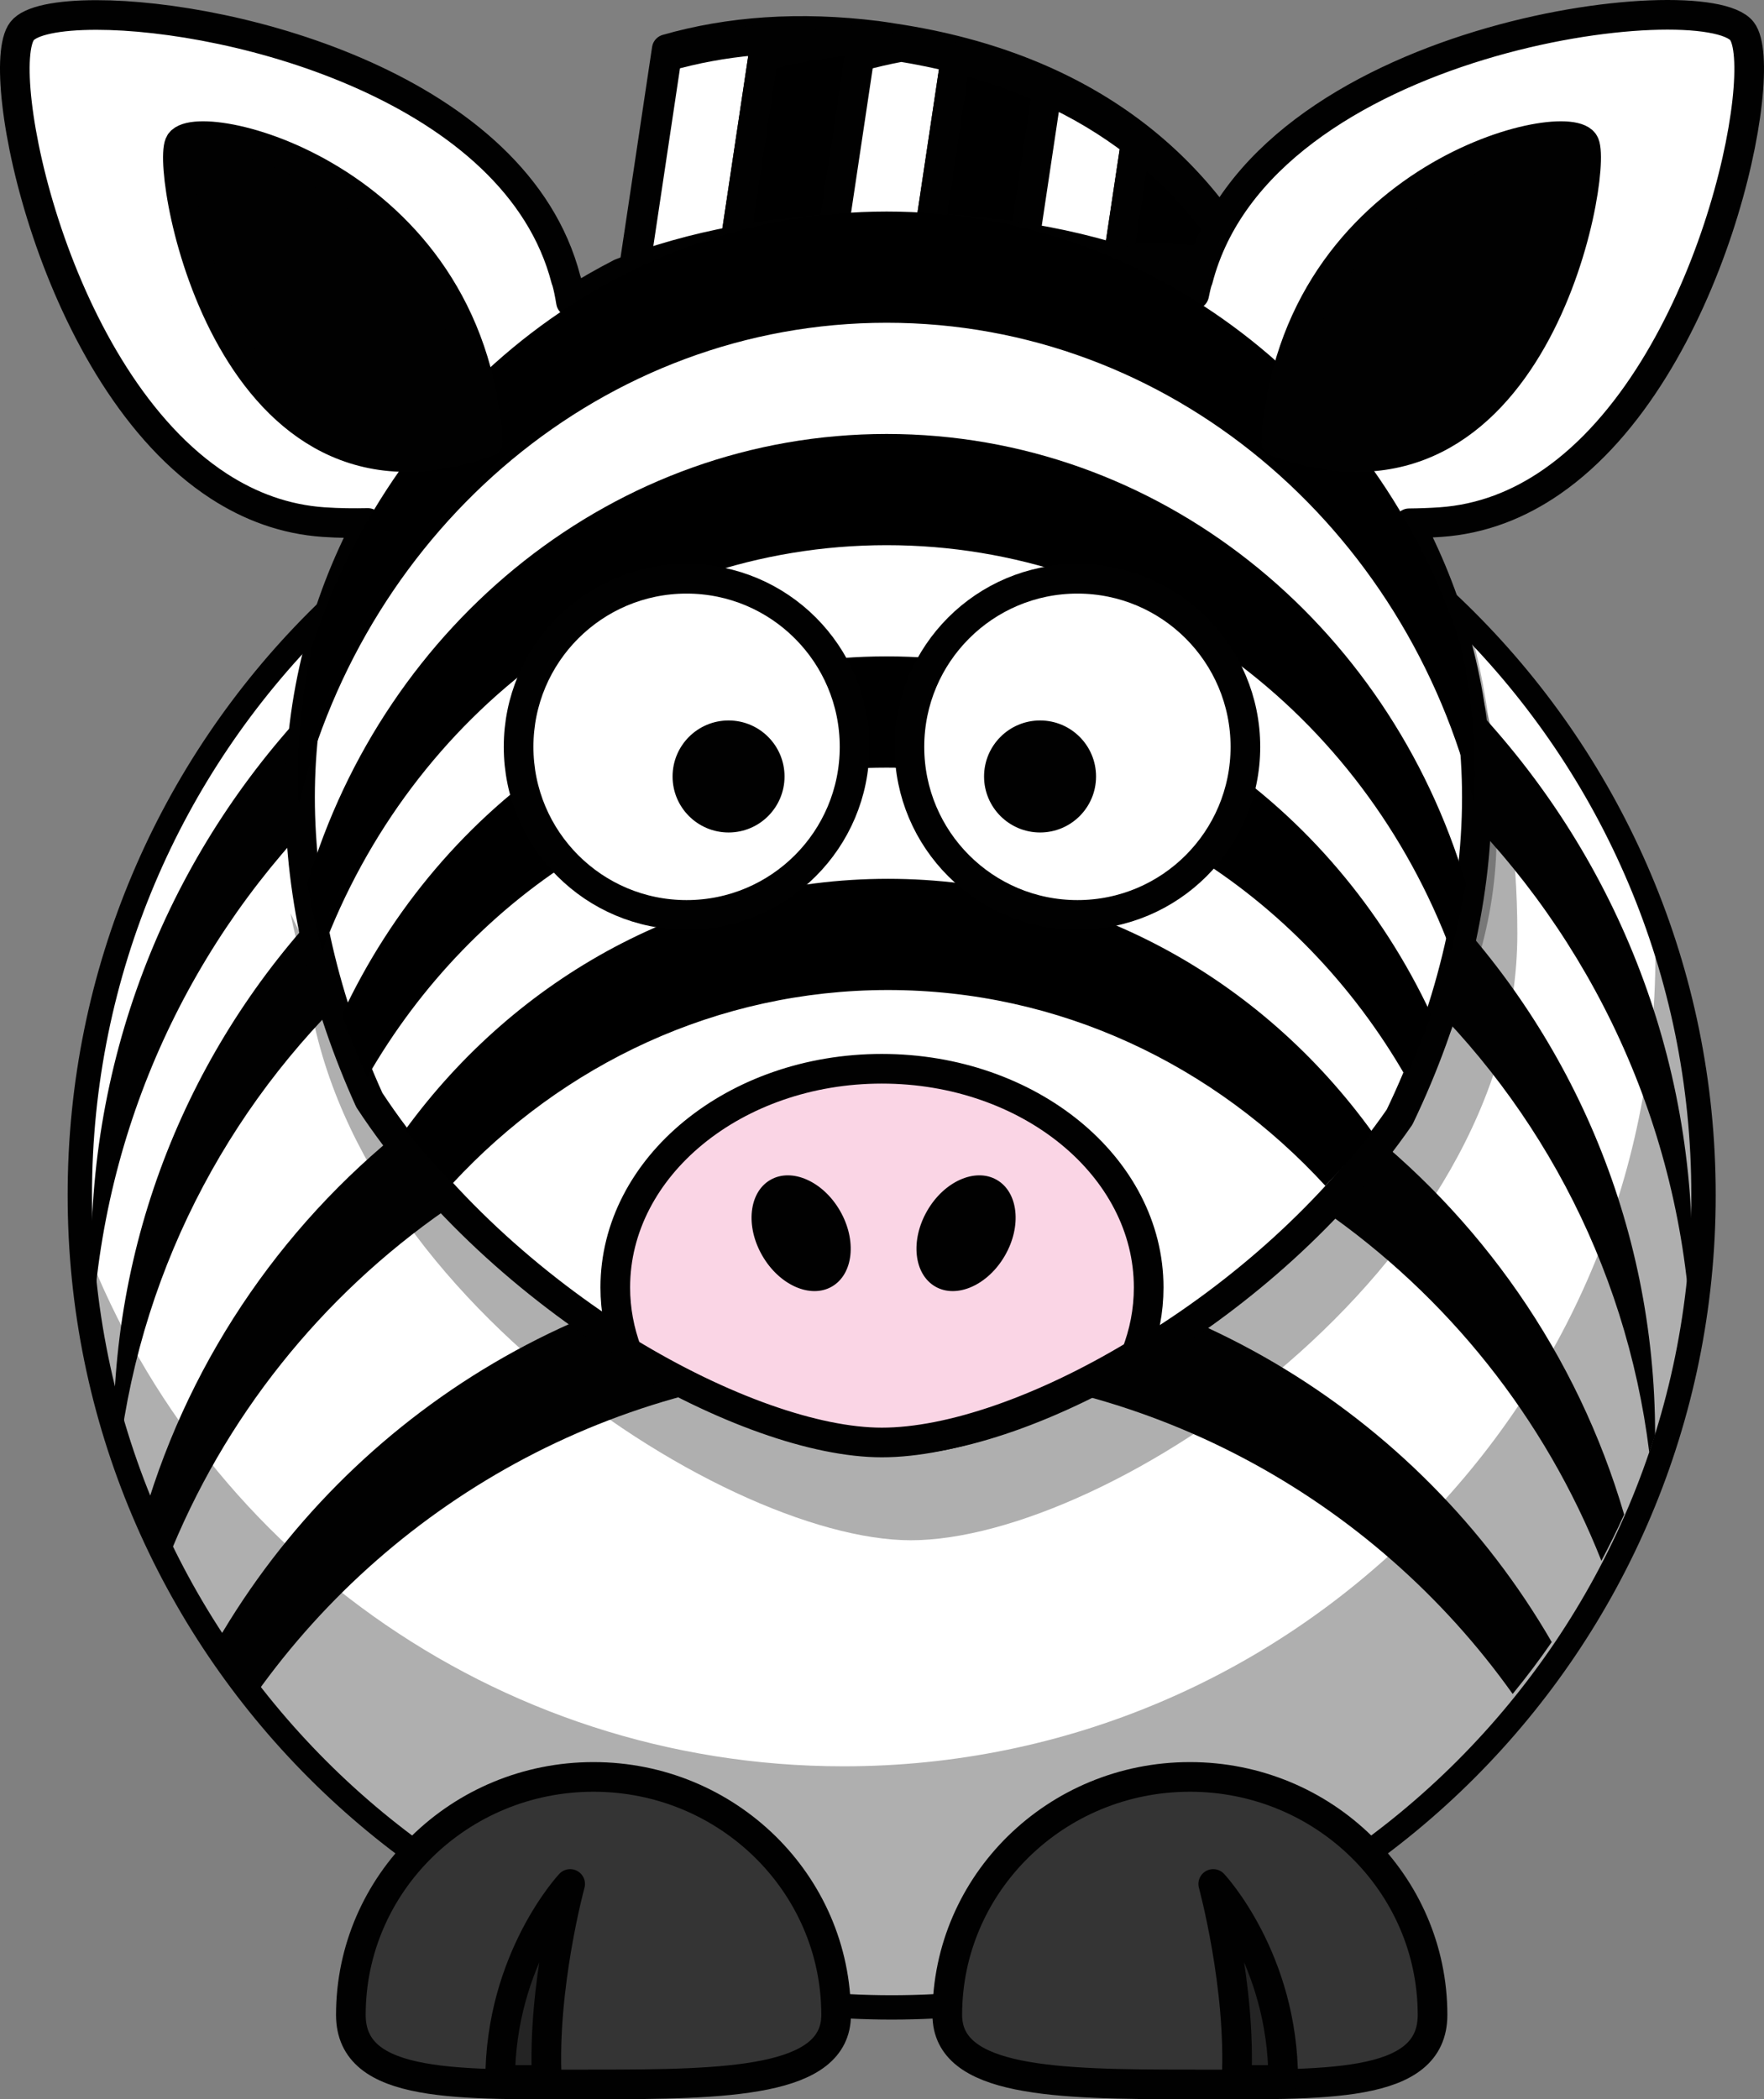
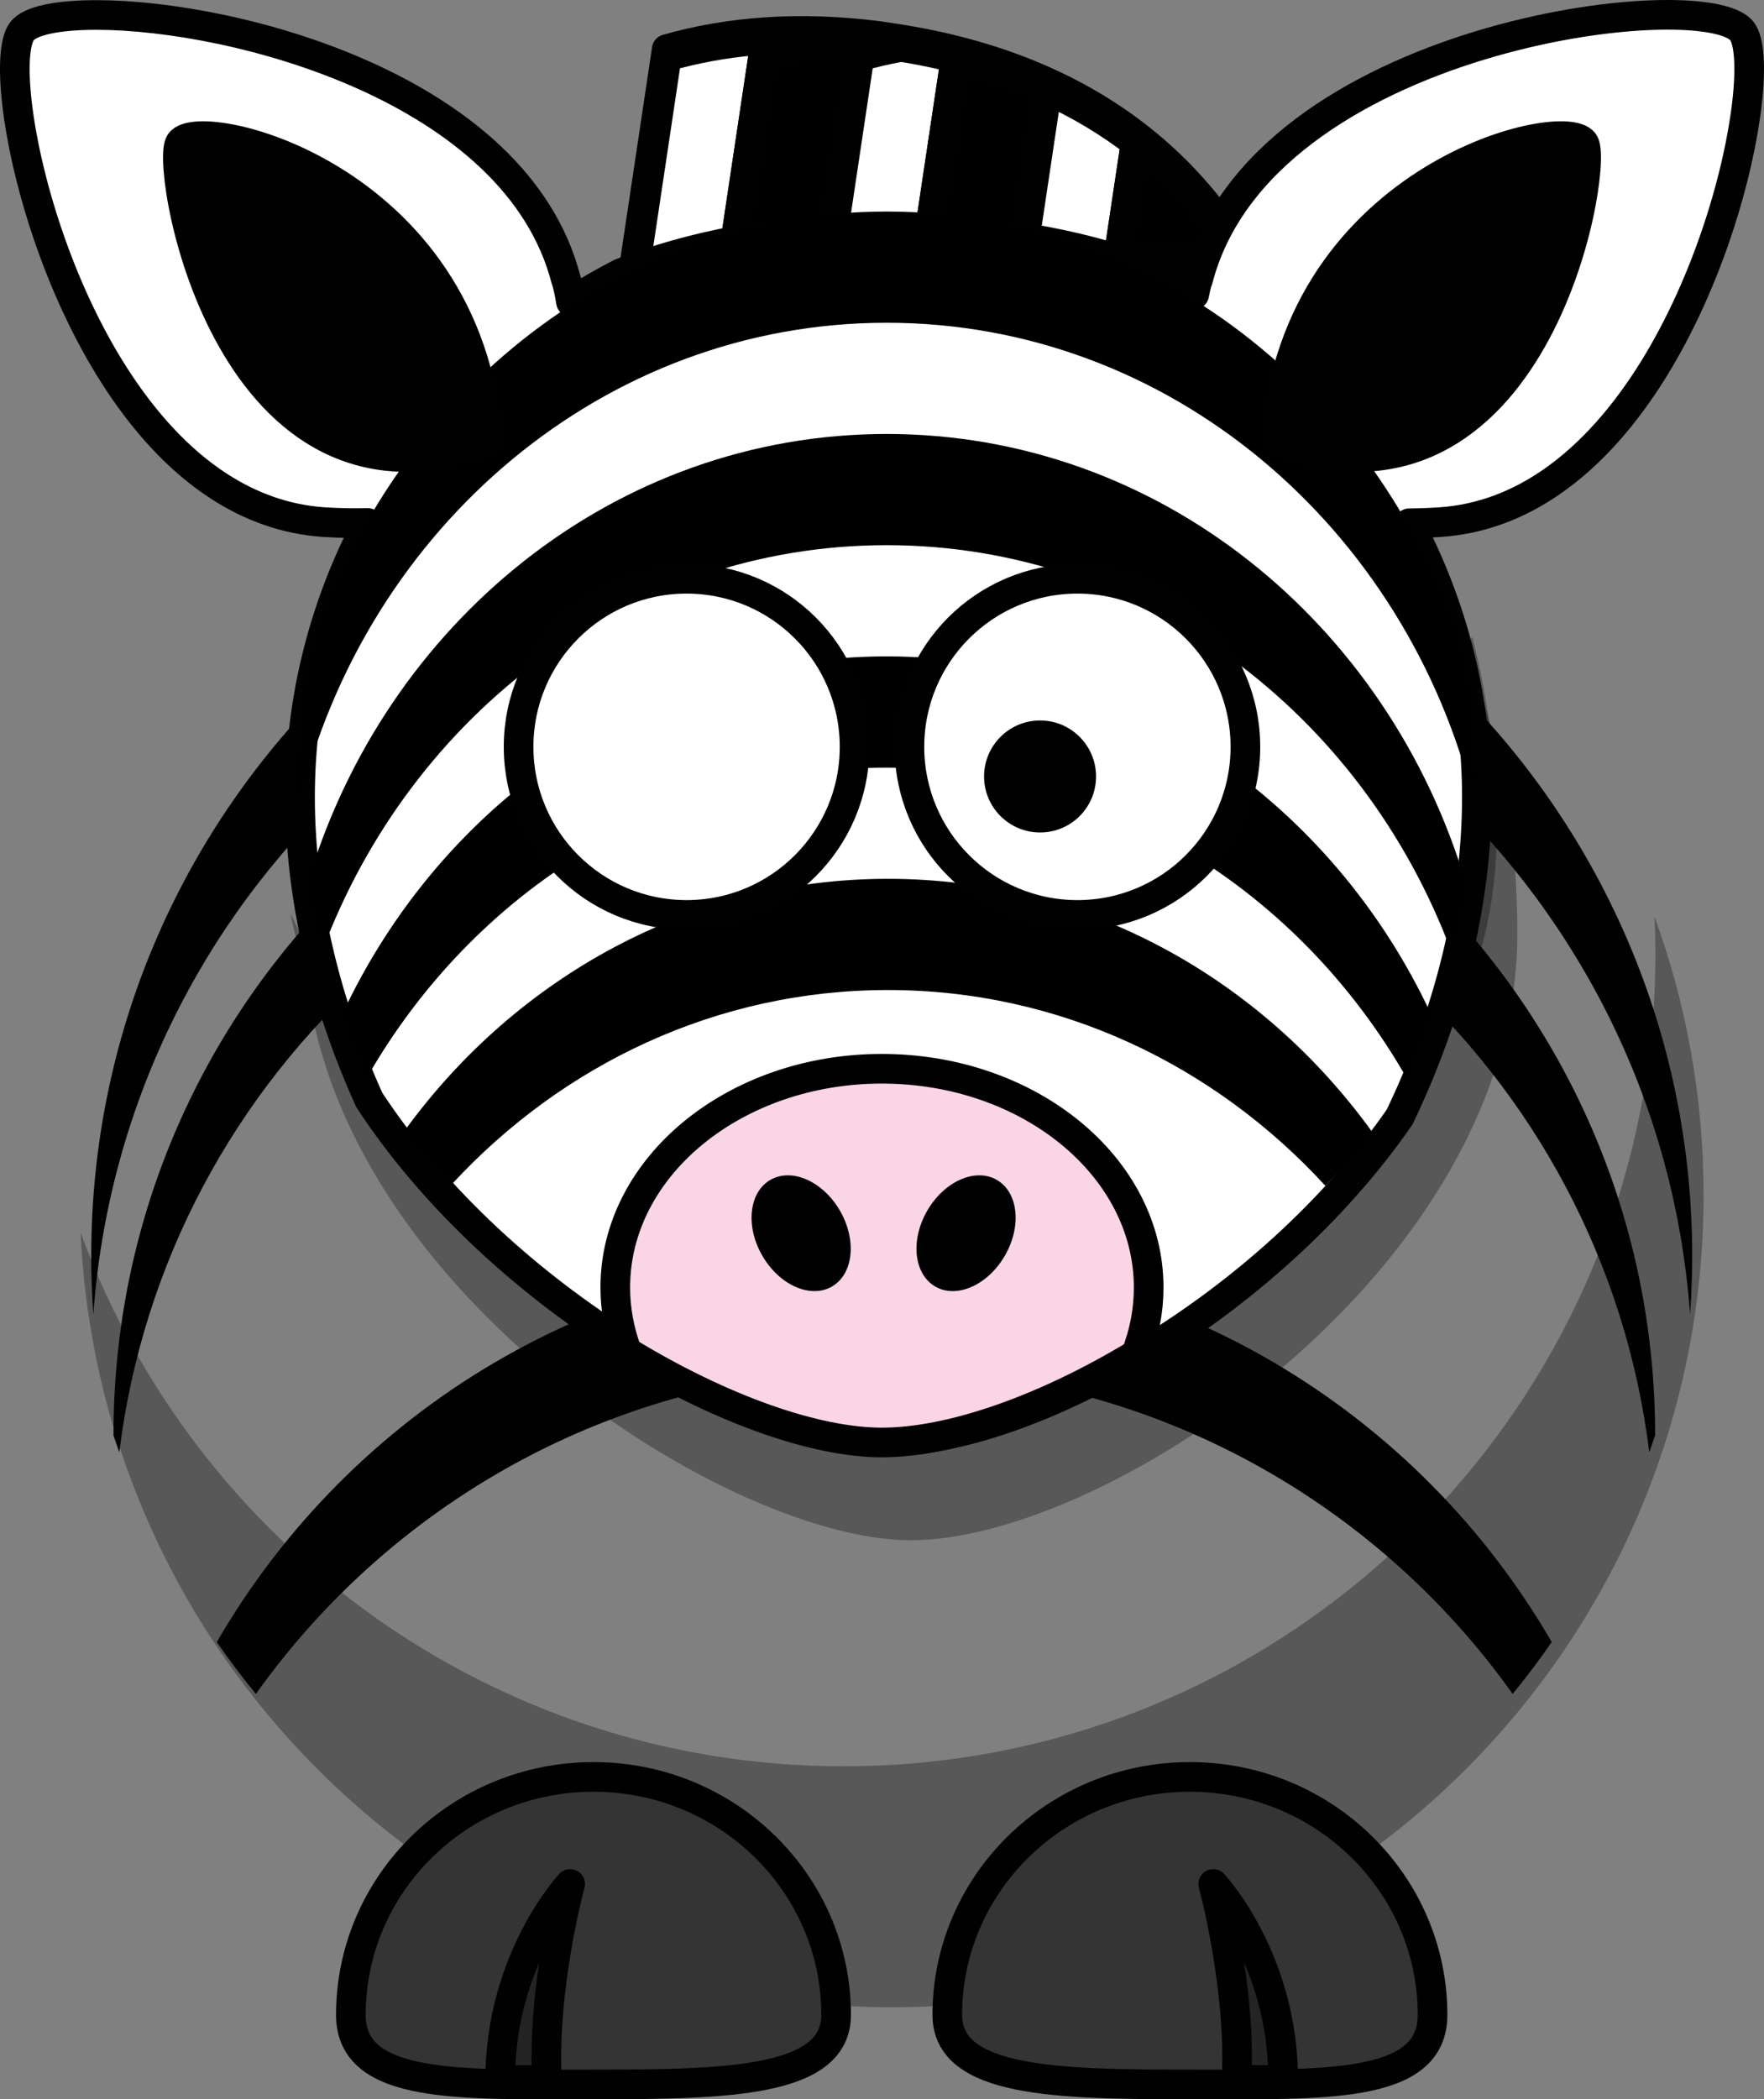
<svg xmlns="http://www.w3.org/2000/svg" id="Layer_1" xml:space="preserve" version="1.0" viewBox="0 0 238 283.167">
  <rect x="0" y="0" width="238" height="283.167" fill="#808080" stroke="none" />
  <g id="g236">
-     <path id="path2383_2_" style="stroke-linejoin:round;stroke:#010101;stroke-width:3.287;stroke-linecap:round;fill:#ffffff" d="m229.84 161.2c0.02 60.51-49.03 109.57-109.54 109.57-60.504 0-109.55-49.06-109.53-109.57-0.02-60.5 49.027-109.56 109.53-109.56 60.51-0.005 109.56 49.06 109.54 109.56z" />
    <path id="path3221" style="fill-opacity:.314;fill:#010101" d="m223.22 123.63c0.08 1.68 0.13 3.39 0.13 5.09 0 60.46-49.07 109.53-109.54 109.53-47.258 0-87.588-30-102.93-71.97 2.649 58.11 50.67 104.47 109.43 104.47 60.47 0 109.54-49.07 109.54-109.53 0-13.2-2.34-25.87-6.63-37.59z" />
    <g id="g240">
      <path id="path242" style="fill:#010101" d="m12.307 169.42c-0.001 2.65 0.1 5.28 0.286 7.89 4.025-55.98 50.708-100.15 107.72-100.15 57 0.002 103.69 44.17 107.71 100.15 0.19-2.61 0.29-5.24 0.29-7.89 0.01-59.66-48.35-108.03-108-108.03-59.662-0.001-108.02 48.37-108 108.03z" />
      <path id="path244" style="fill:#010101" d="m119.31 104.72c53.09 0 96.89 39.79 103.21 91.18 0.27-0.77 0.53-1.53 0.79-2.3v-0.04c0.01-57.44-46.55-104.02-104-104.02-57.452-0.004-104.02 46.58-104 104.02-0.003 0.02-0.002 0.03-0.002 0.04 0.255 0.77 0.519 1.53 0.79 2.3 6.322-51.39 50.115-91.18 103.21-91.18z" />
-       <path id="path246" style="fill:#010101" d="m119.31 129.54c-47.287 0-87.194 31.56-99.828 74.75 0.959 2.12 1.988 4.19 3.074 6.24 15.227-38.54 52.801-65.81 96.754-65.81 43.95 0 81.52 27.27 96.75 65.81 1.08-2.05 2.11-4.12 3.07-6.24-12.63-43.2-52.54-74.75-99.82-74.75z" />
      <path id="path248" style="fill:#010101" d="m119.31 169.54c-38.48 0-72.073 20.89-90.062 51.95 1.668 2.41 3.426 4.74 5.276 7 18.85-26.48 49.795-43.77 84.786-43.77 34.98 0 65.93 17.28 84.78 43.77 1.85-2.26 3.61-4.59 5.27-7-17.98-31.06-51.58-51.95-90.05-51.95z" />
    </g>
  </g>
  <g id="g250">
    <g id="g252">
      <path id="path3329" style="stroke-linejoin:round;stroke:#010101;stroke-width:4;stroke-linecap:round;fill:#343434" d="m112.81 271.78c0 9.09-14.667 9.38-32.736 9.38-18.07 0-32.736 0.69-32.736-9.38 0-17.72 14.666-32.1 32.736-32.1 18.069 0 32.736 14.38 32.736 32.1z" />
      <path id="path3331" style="stroke-linejoin:round;stroke:#010101;stroke-width:4;fill-opacity:.314;fill:#010101" d="m67.483 280.56c0-16.37 9.442-26.44 9.442-26.44s-3.777 13.85-3.147 26.44h-6.295z" />
    </g>
    <g id="g256">
      <path id="path3172" style="stroke-linejoin:round;stroke:#010101;stroke-width:4;stroke-linecap:round;fill:#343434" d="m127.81 271.78c0 9.09 14.66 9.38 32.73 9.38s32.74 0.69 32.74-9.38c0-17.72-14.67-32.1-32.74-32.1s-32.73 14.38-32.73 32.1z" />
      <path id="path3174" style="stroke-linejoin:round;stroke:#010101;stroke-width:4;fill-opacity:.314;fill:#010101" d="m173.13 280.56c0-16.37-9.44-26.44-9.44-26.44s3.78 13.85 3.15 26.44h6.29z" />
    </g>
  </g>
  <g id="g260">
    <path id="path262" style="stroke-linejoin:round;stroke:#010101;stroke-width:4;stroke-linecap:round;fill:#ffffff" d="m113.92 34.501c0.73 0.092 1.46 0.22 2.2 0.33 19.91 2.985 34.1 11.633 43.39 23.958l12.05-16.931c-0.08-0.002-0.16-0.014-0.25-0.015-8.23-19.026-24.54-32.751-50.74-36.681-0.74-0.112-1.47-0.239-2.2-0.331-10.56-1.321-20.018-0.606-28.411 1.799l-4.448 29.667c8.391-2.404 17.849-3.119 28.409-1.796z" />
    <g id="g264">
      <path id="path266" style="stroke-linejoin:round;stroke:#010101;stroke-width:4;stroke-linecap:round;fill:#ffffff" d="m114.85 5.472c-9.15-0.771-17.442 0.023-24.891 2.158l-4.448 29.667c4.182-1.198 8.628-1.976 13.344-2.292l4.105-27.375c3.75-1.073 7.72-1.789 11.89-2.158z" />
      <path id="path268" style="stroke-linejoin:round;stroke:#010101;stroke-width:4;stroke-linecap:round" d="m115.96 7.63c1.81-0.521 3.69-0.945 5.6-1.304-0.33-0.054-0.66-0.113-0.99-0.163-0.74-0.112-1.48-0.239-2.21-0.331-1.18-0.149-2.35-0.263-3.51-0.361-4.17 0.369-8.15 1.084-11.89 2.158l-4.106 27.375c3.686-0.247 7.526-0.204 11.546 0.134 0.48-0.043 0.96-0.102 1.45-0.134l4.11-27.374z" />
      <path id="path270" style="stroke-linejoin:round;stroke:#010101;stroke-width:4;stroke-linecap:round;fill:#ffffff" d="m128.93 7.835c-2.36-0.594-4.81-1.099-7.36-1.509-1.92 0.358-3.79 0.783-5.61 1.304l-4.1 27.375c3.68-0.247 7.53-0.204 11.54 0.134 0.49-0.043 0.96-0.102 1.46-0.134l4.07-27.17z" />
      <path id="path272" style="stroke-linejoin:round;stroke:#010101;stroke-width:4;stroke-linecap:round" d="m141.29 12.122c-3.8-1.729-7.91-3.166-12.36-4.286l-4.07 27.17c3.68-0.247 7.53-0.204 11.54 0.134 0.49-0.043 0.96-0.102 1.46-0.134l3.43-22.884z" />
      <path id="path274" style="stroke-linejoin:round;stroke:#010101;stroke-width:4;stroke-linecap:round;fill:#ffffff" d="m153.22 19.26c-3.56-2.741-7.53-5.134-11.94-7.139l-3.43 22.884c3.69-0.247 7.53-0.204 11.55 0.134 0.48-0.043 0.96-0.102 1.45-0.134l2.37-15.745z" />
      <path id="path276" style="stroke-linejoin:round;stroke:#010101;stroke-width:4;stroke-linecap:round" d="m153.22 19.26l-2.36 15.746c3.68-0.247 7.53-0.204 11.54 0.134 1.56-0.139 3.15-0.239 4.78-0.273-3.65-5.965-8.28-11.227-13.96-15.607z" />
    </g>
  </g>
  <g id="g278">
    <g id="g280">
      <path id="path3236" style="fill-opacity:.314;fill:#010101" d="m204.72 125.92c0 45.18-55.12 81.84-81.84 81.84-25.719 0-81.838-36.66-81.838-81.84 0-45.173 24.625-81.837 81.838-81.837 57.22 0 81.84 36.665 81.84 81.837z" />
      <path id="path3231" style="fill-opacity:.314;fill:#010101" d="m198.64 85.911l-1.88 2.656c0.25 3.076 0.35 6.203 0.35 9.375 0 45.178-55.13 81.848-81.85 81.848-20.702 0-61.093-23.76-76.058-56.6 7.615 40.25 57.172 71.38 80.878 71.38 26.71 0 81.84-36.67 81.84-81.85 0-9.39-1.08-18.407-3.28-26.809z" />
      <path id="path284" style="stroke-linejoin:round;stroke:#010101;stroke-width:4;stroke-linecap:round;fill:#ffffff" d="m235.03 4.202c-5.02-6.518-64.88 0.521-73.39 33.507-0.08 0.154-0.22 0.618-0.37 1.315-0.05 0.214-0.1 0.447-0.15 0.705-1.92-1.174-3.91-2.261-5.93-3.272-9.98-3.714-21.67-5.762-35.18-5.762-0.89 0-1.78-0.018-2.65 0-12.88 0.261-24.04 2.432-33.603 6.159-2.307 1.185-4.552 2.471-6.723 3.866-0.045-0.282-0.091-0.543-0.136-0.794-0.216-1.183-0.433-2.007-0.537-2.216-6.647-25.772-44.629-35.682-63.329-35.687-5.237-0.001-8.962 0.753-10.06 2.179-4.002 5.193 4.251 46.94 26.575 61.389 4.198 2.717 8.894 4.473 14.101 4.833 2.119 0.146 4.11 0.156 5.98 0.119-5.838 11.05-9.148 23.634-9.148 36.997 0 13.51 3.386 27.69 9.349 40.84 17.844 27.21 51.791 45.97 70.191 45.97 18.56 0 50.84-17.71 68.81-43.67 6.64-13.78 10.43-28.83 10.43-43.14 0-13.35-3.32-25.914-9.14-36.957 1.34-0.012 2.77-0.057 4.23-0.158 5.6-0.388 10.6-2.384 15.03-5.457 21.62-14.989 29.59-55.646 25.65-60.766z" />
    </g>
    <g id="g286">
      <path id="path288" d="m119.63 28.536c-35.869 0-66.33 24.378-77.402 58.299-1.3 5.692-1.994 11.615-1.994 17.705 0 1.28 0.04 2.57 0.101 3.87 9.091-37.309 41.146-64.874 79.295-64.874 38.14 0 70.18 27.546 79.29 64.834 0.06-1.28 0.1-2.56 0.1-3.83 0-6.173-0.72-12.172-2.06-17.934-11.14-33.802-41.54-58.07-77.33-58.07z" />
      <path id="path290" d="m119.63 58.536c-36.679 0-67.721 25.481-78.14 60.604 0.512 3.05 1.174 6.11 1.98 9.15 11.985-32.062 41.555-54.754 76.16-54.754 34.6 0 64.16 22.682 76.15 54.724 0.81-3.04 1.47-6.1 1.98-9.15-10.43-35.106-41.46-60.574-78.13-60.574z" />
      <path id="path292" d="m119.63 88.536c-32.251 0-60.135 19.704-73.482 48.334 1.016 2.85 2.146 5.66 3.398 8.42 14.348-25.03 40.365-41.75 70.084-41.75 29.71 0 55.72 16.72 70.07 41.73 1.26-2.76 2.39-5.57 3.41-8.41-13.35-28.62-41.23-48.324-73.48-48.324z" />
      <path id="path294" d="m119.8 118.54c-26.535 0-50.111 13.27-65.118 33.85 2.007 2.51 4.138 4.93 6.37 7.25 14.909-16.1 35.713-26.1 58.748-26.1 23.17 0 44.09 10.13 59.02 26.41 2.22-2.31 4.35-4.72 6.34-7.23-14.99-20.77-38.69-34.18-65.36-34.18z" />
    </g>
    <g id="g296">
      <path id="path3210" style="stroke-linejoin:round;stroke:#010101;stroke-width:4;stroke-linecap:round;fill:#fad5e5" d="m118.98 144.16c-19.86 0-35.966 13.22-35.966 29.5 0 3.02 0.563 5.94 1.594 8.69 12.711 7.74 25.392 12.22 34.372 12.22 9.2 0 21.76-4.33 34.28-11.88 1.12-2.84 1.72-5.88 1.72-9.03 0-16.28-16.14-29.5-36-29.5z" />
-       <path id="path2412" style="fill:#010101" d="m102.85 169.37c2.29 3.97 6.5 5.84 9.39 4.17 2.9-1.68 3.39-6.25 1.09-10.23-2.29-3.97-6.5-5.83-9.39-4.16-2.9 1.67-3.39 6.25-1.09 10.22z" />
+       <path id="path2412" style="fill:#010101" d="m102.85 169.37c2.29 3.97 6.5 5.84 9.39 4.17 2.9-1.68 3.39-6.25 1.09-10.23-2.29-3.97-6.5-5.83-9.39-4.16-2.9 1.67-3.39 6.25-1.09 10.22" />
      <path id="path2398" style="fill:#010101" d="m135.58 169.37c-2.29 3.97-6.5 5.84-9.39 4.17-2.9-1.68-3.39-6.25-1.09-10.23 2.29-3.97 6.5-5.83 9.39-4.16 2.9 1.67 3.39 6.25 1.09 10.22z" />
    </g>
    <g id="g301">
      <g id="g303">
        <path id="path3159" style="stroke-linejoin:round;stroke:#010101;stroke-width:4;stroke-linecap:round;fill:#ffffff" d="m168.03 100.74c0 12.52-10.15 22.67-22.66 22.67-12.52 0-22.67-10.15-22.67-22.67 0-12.523 10.15-22.673 22.67-22.673 12.51 0 22.66 10.15 22.66 22.673z" />
        <path id="path3161" style="fill:#010101" d="m147.88 104.74c0 4.17-3.38 7.55-7.55 7.55s-7.56-3.38-7.56-7.55c0-4.18 3.39-7.56 7.56-7.56s7.55 3.38 7.55 7.56z" />
      </g>
      <g id="g307">
        <path id="path3157" style="stroke-linejoin:round;stroke:#010101;stroke-width:4;stroke-linecap:round;fill:#ffffff" d="m115.3 100.74c0 12.52-10.15 22.67-22.667 22.67-12.52 0-22.667-10.15-22.663-22.67-0.004-12.523 10.144-22.673 22.663-22.673 12.517 0 22.667 10.15 22.667 22.673z" />
-         <path id="path3163" style="fill:#010101" d="m105.85 104.74c0 4.17-3.38 7.55-7.551 7.55-4.174 0-7.556-3.38-7.555-7.55-0.001-4.18 3.381-7.56 7.555-7.56 4.171 0 7.551 3.38 7.551 7.56z" />
      </g>
    </g>
    <g id="g311">
      <path id="path3216_1_" style="stroke-linejoin:round;stroke:#010101;stroke-width:4;fill:#010101" d="m65.837 59.58c-2.512-36.234-39.821-44.485-41.615-40.18s6.817 52.736 41.615 40.18z" />
      <path id="path3218_1_" style="stroke-linejoin:round;stroke:#010101;stroke-width:4;fill:#010101" d="m172.16 59.58c2.51-36.234 39.82-44.485 41.62-40.18 1.79 4.305-6.82 52.736-41.62 40.18z" />
    </g>
  </g>
</svg>